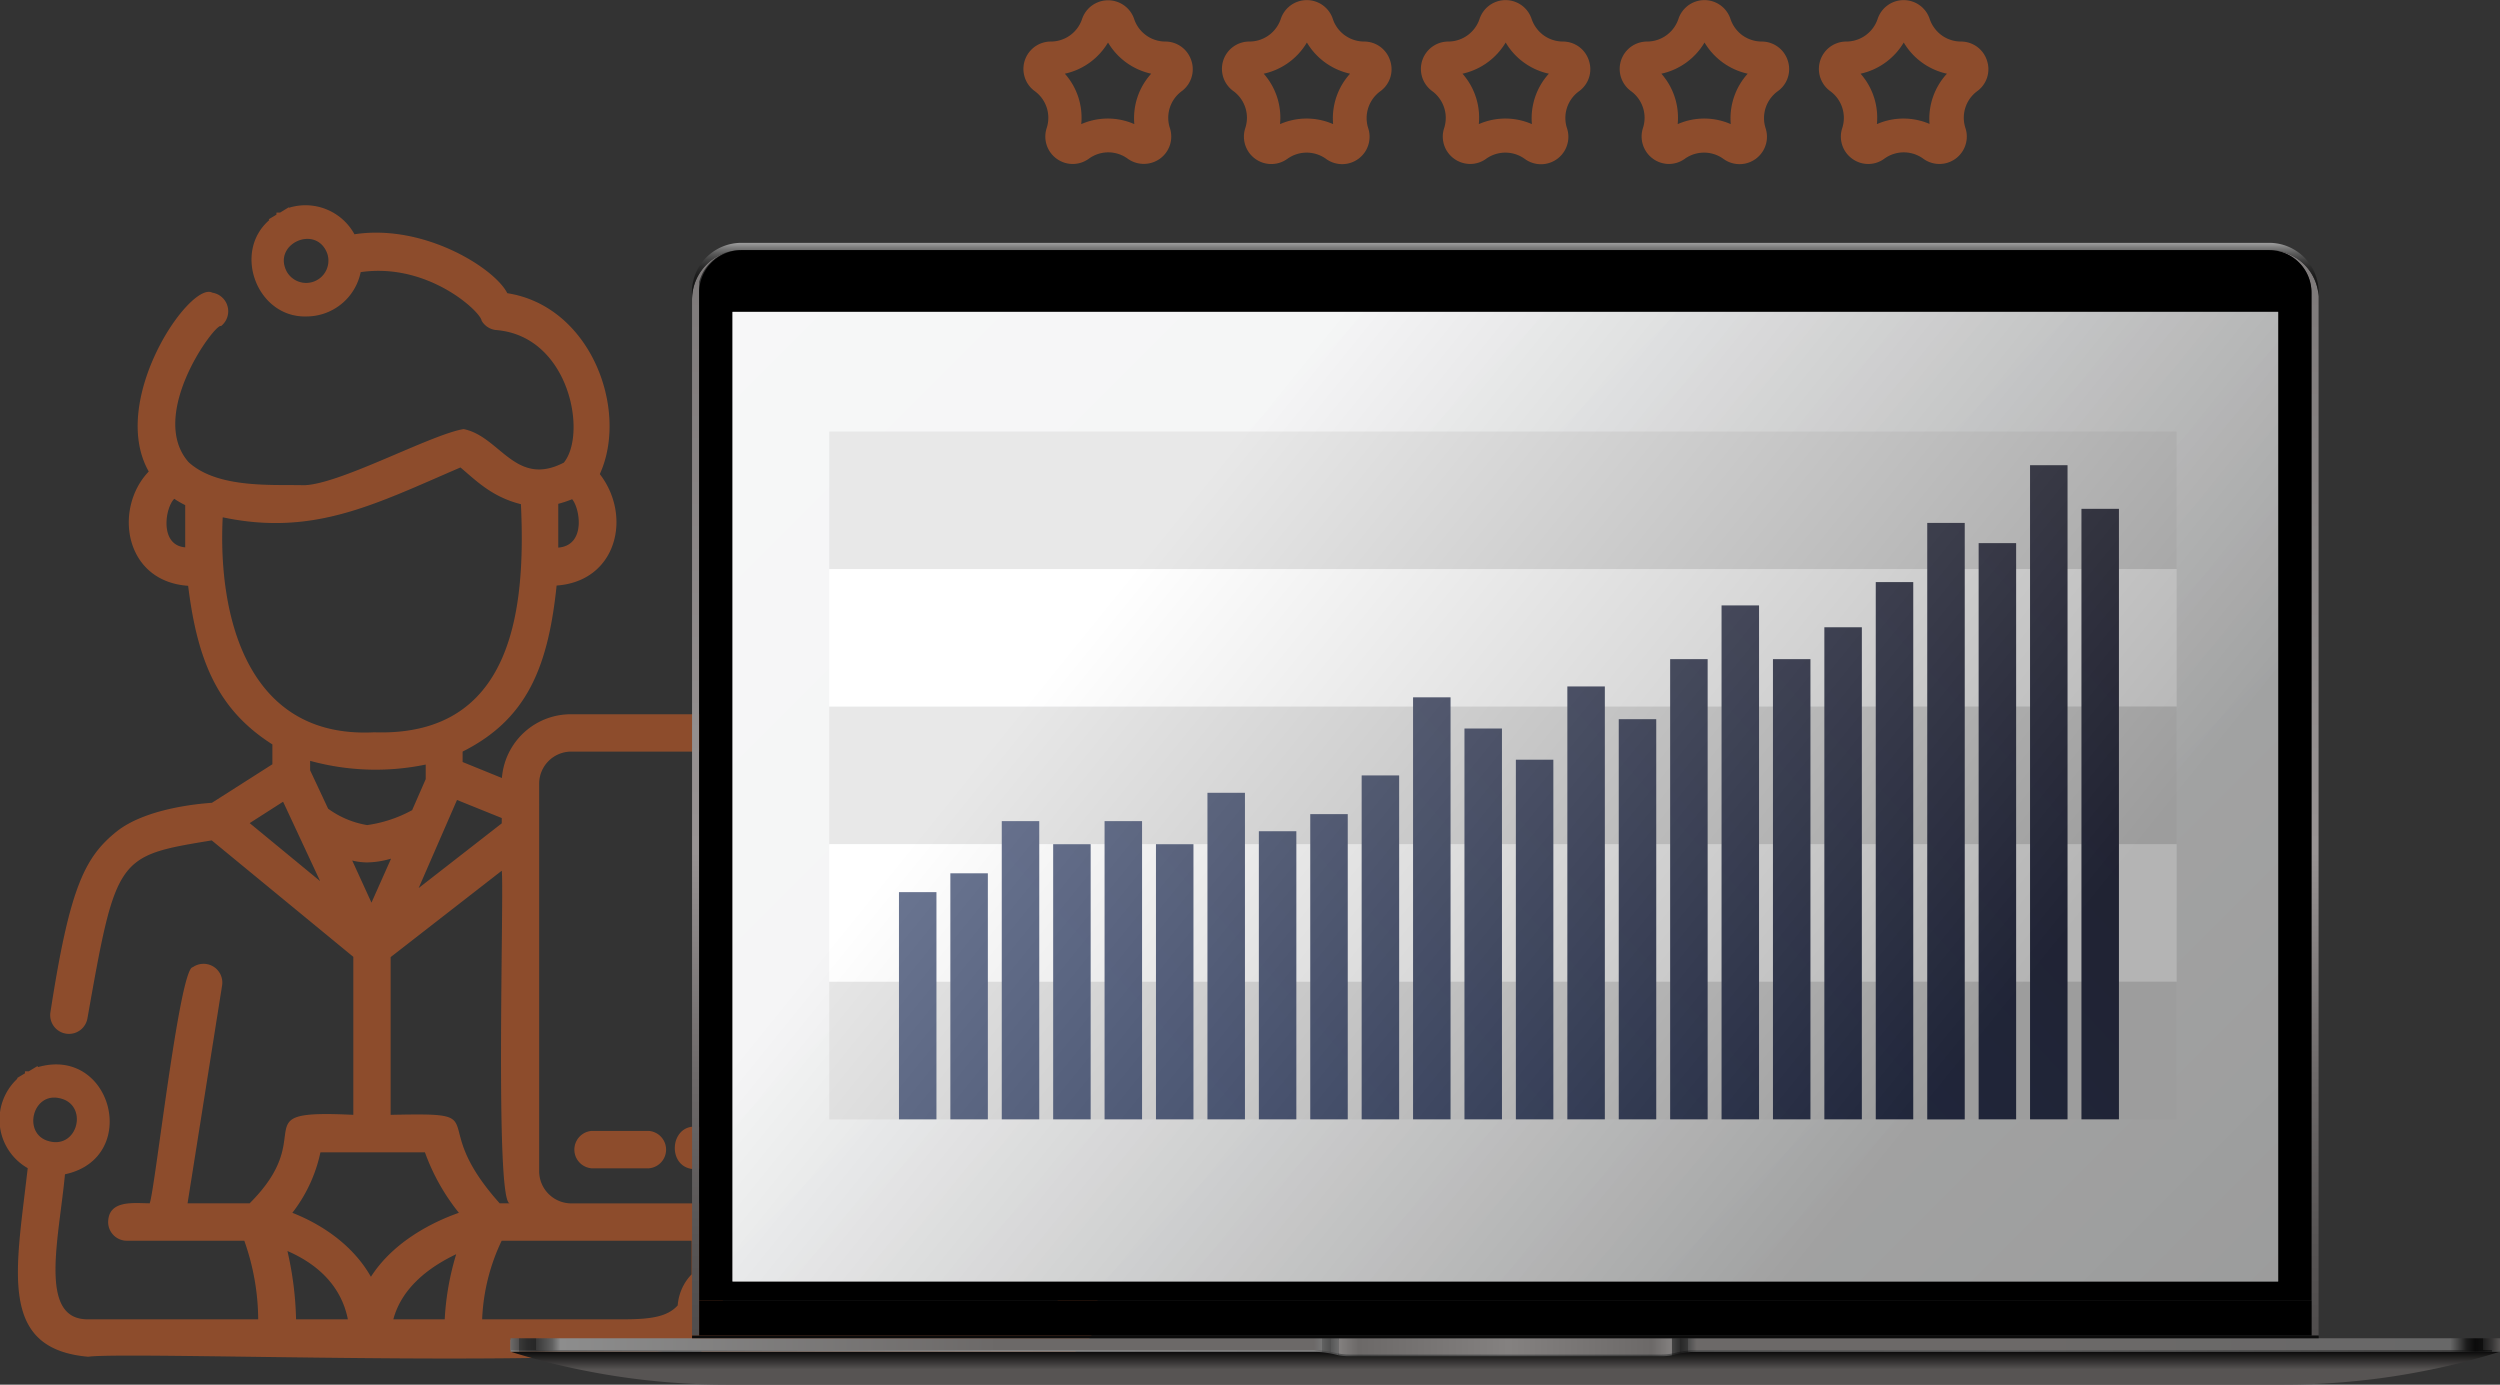
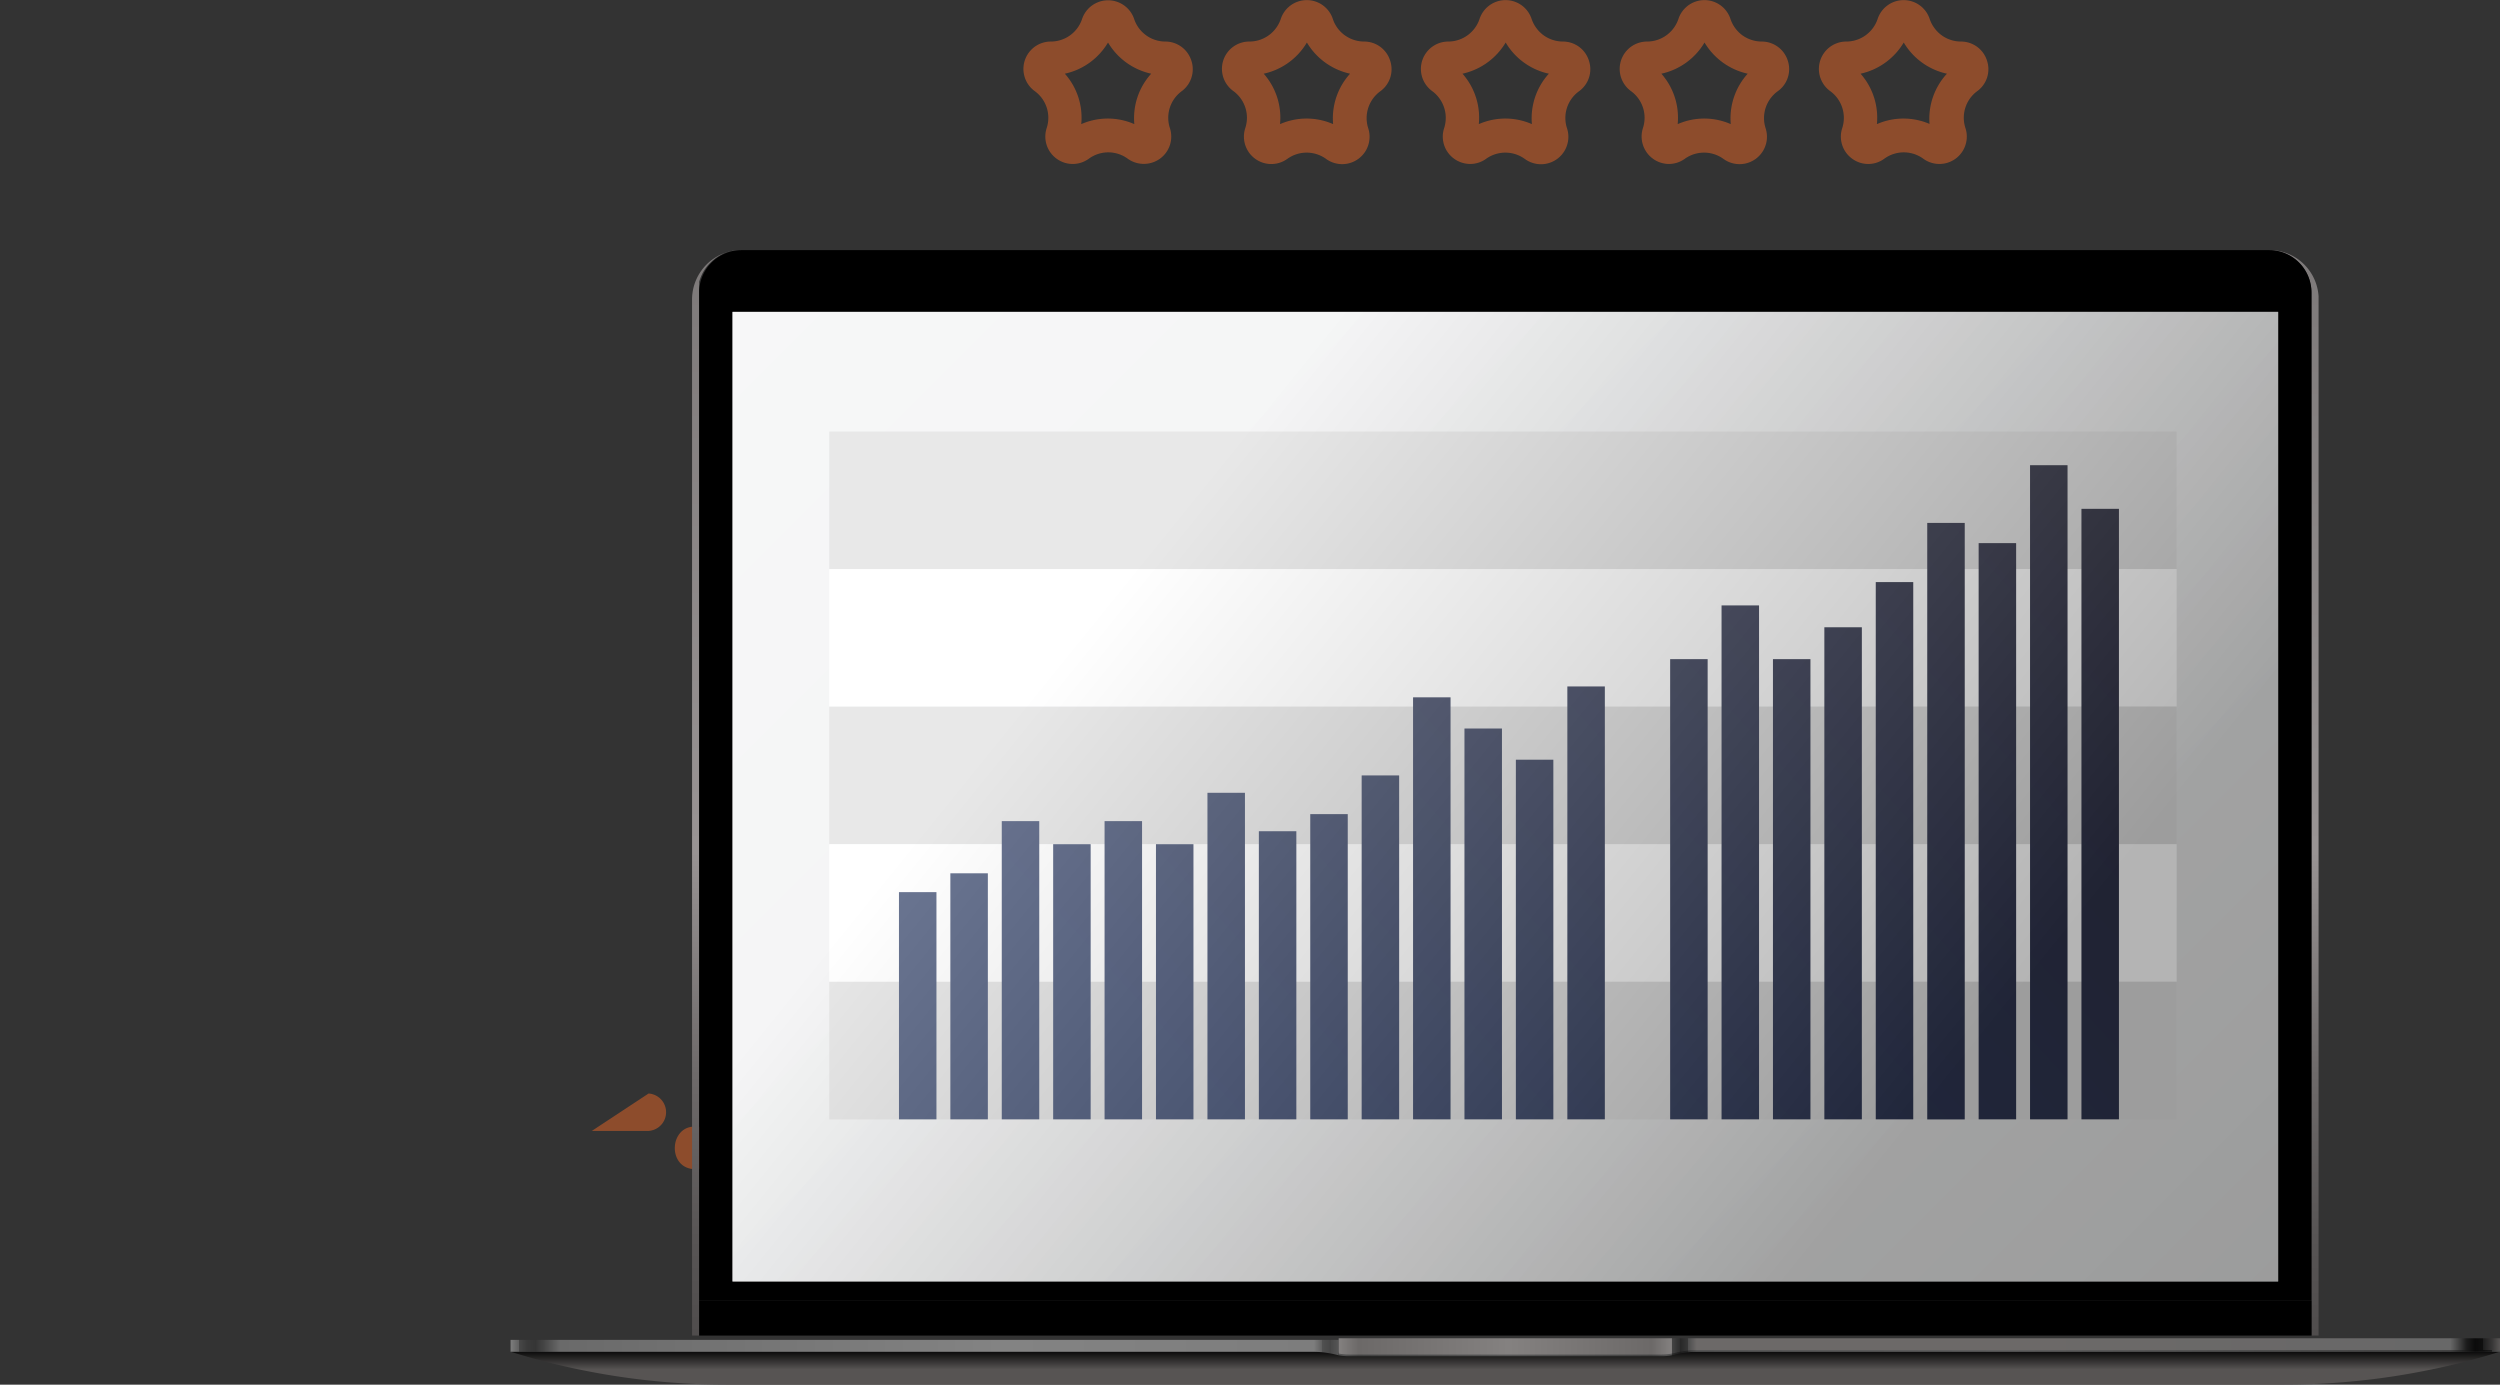
<svg xmlns="http://www.w3.org/2000/svg" xmlns:xlink="http://www.w3.org/1999/xlink" viewBox="0 0 289.39 160.28">
  <rect x="0" y="0" width="289.39" height="160.28" fill="#333333" stroke="none" />
  <defs>
    <style>.cls-1{isolation:isolate;}.cls-2{opacity:0.5;}.cls-3{fill:#e86625;}.cls-4{fill:url(#linear-gradient);}.cls-5{fill:url(#linear-gradient-2);}.cls-6{fill:url(#linear-gradient-3);}.cls-7{fill:url(#linear-gradient-4);}.cls-8{fill:url(#linear-gradient-5);}.cls-9{fill:url(#linear-gradient-6);}.cls-10{fill:url(#linear-gradient-7);}.cls-11{fill:url(#linear-gradient-8);}.cls-12{fill:url(#linear-gradient-9);}.cls-13{fill:#0b0b0b;}.cls-14{fill:url(#linear-gradient-10);}.cls-15{fill:#d8d8d8;}.cls-16{fill:#fff;}.cls-17{fill:url(#Degradado_sin_nombre_3);}.cls-18{fill:url(#Degradado_sin_nombre_3-2);}.cls-19{fill:url(#Degradado_sin_nombre_3-3);}.cls-20{fill:url(#Degradado_sin_nombre_3-4);}.cls-21{fill:url(#Degradado_sin_nombre_3-5);}.cls-22{fill:url(#Degradado_sin_nombre_3-6);}.cls-23{fill:url(#Degradado_sin_nombre_3-7);}.cls-24{fill:url(#Degradado_sin_nombre_3-8);}.cls-25{fill:url(#Degradado_sin_nombre_3-9);}.cls-26{fill:url(#Degradado_sin_nombre_3-10);}.cls-27{fill:url(#Degradado_sin_nombre_3-11);}.cls-28{fill:url(#Degradado_sin_nombre_3-12);}.cls-29{fill:url(#Degradado_sin_nombre_3-13);}.cls-30{fill:url(#Degradado_sin_nombre_3-14);}.cls-31{fill:url(#Degradado_sin_nombre_3-15);}.cls-32{fill:url(#Degradado_sin_nombre_3-16);}.cls-33{fill:url(#Degradado_sin_nombre_3-17);}.cls-34{fill:url(#Degradado_sin_nombre_3-18);}.cls-35{fill:url(#Degradado_sin_nombre_3-19);}.cls-36{fill:url(#Degradado_sin_nombre_3-20);}.cls-37{fill:url(#Degradado_sin_nombre_3-21);}.cls-38{fill:url(#Degradado_sin_nombre_3-22);}.cls-39{fill:url(#Degradado_sin_nombre_3-23);}.cls-40{fill:url(#Degradado_sin_nombre_3-24);}.cls-41{mix-blend-mode:hard-light;opacity:0.42;fill:url(#Degradado_sin_nombre_19);}</style>
    <linearGradient id="linear-gradient" x1="174.25" y1="160.28" x2="174.25" y2="156.47" gradientUnits="userSpaceOnUse">
      <stop offset="0" stop-color="#575453" />
      <stop offset="0.46" stop-color="#575453" />
      <stop offset="1" stop-color="#0b0b0b" />
    </linearGradient>
    <linearGradient id="linear-gradient-2" x1="-7593.43" y1="155.99" x2="-7497.57" y2="155.99" gradientTransform="matrix(-1, 0, 0, 1, -7438.47, 0)" gradientUnits="userSpaceOnUse">
      <stop offset="0" stop-color="#777" />
      <stop offset="0" stop-color="#6c6c6c" />
      <stop offset="0" stop-color="#565656" />
      <stop offset="0.01" stop-color="#484848" />
      <stop offset="0.01" stop-color="#434343" />
      <stop offset="0.01" stop-color="#464646" />
      <stop offset="0.02" stop-color="#505050" />
      <stop offset="0.02" stop-color="#5d5d5d" />
      <stop offset="0.03" stop-color="#7d7d7d" />
      <stop offset="0.4" stop-color="#838383" />
      <stop offset="0.41" stop-color="#838383" />
      <stop offset="0.94" stop-color="#6a6a6a" />
      <stop offset="0.96" stop-color="#454545" />
      <stop offset="0.97" stop-color="#353535" />
      <stop offset="0.98" stop-color="#3a3a3a" />
      <stop offset="0.99" stop-color="#484848" />
      <stop offset="0.99" stop-color="#606060" />
      <stop offset="1" stop-color="#7d7d7d" />
    </linearGradient>
    <linearGradient id="linear-gradient-3" x1="193.53" y1="155.99" x2="289.38" y2="155.99" gradientUnits="userSpaceOnUse">
      <stop offset="0" stop-color="#4f4f4f" />
      <stop offset="0" stop-color="#424242" />
      <stop offset="0" stop-color="#2c2c2c" />
      <stop offset="0.01" stop-color="#1e1e1e" />
      <stop offset="0.01" stop-color="#191919" />
      <stop offset="0.01" stop-color="#1c1c1c" />
      <stop offset="0.02" stop-color="#262626" />
      <stop offset="0.02" stop-color="#343434" />
      <stop offset="0.03" stop-color="#555" />
      <stop offset="0.4" stop-color="#5e5e5e" />
      <stop offset="0.41" stop-color="#5e5e5e" />
      <stop offset="0.94" stop-color="#424242" />
      <stop offset="0.96" stop-color="#1a1a1a" />
      <stop offset="0.97" stop-color="#0a0a0a" />
      <stop offset="0.98" stop-color="#0f0f0f" />
      <stop offset="0.99" stop-color="#1d1d1d" />
      <stop offset="0.99" stop-color="#353535" />
      <stop offset="1" stop-color="#555" />
    </linearGradient>
    <linearGradient id="linear-gradient-4" x1="154.96" y1="156.05" x2="193.53" y2="156.05" gradientUnits="userSpaceOnUse">
      <stop offset="0" stop-color="#555" />
      <stop offset="0.06" stop-color="#424242" />
      <stop offset="0.51" stop-color="#555" />
      <stop offset="0.94" stop-color="#424242" />
      <stop offset="1" stop-color="#555" />
    </linearGradient>
    <linearGradient id="linear-gradient-5" x1="-7593.43" y1="155.79" x2="-7497.57" y2="155.79" gradientTransform="matrix(-1, 0, 0, 1, -7438.47, 0)" gradientUnits="userSpaceOnUse">
      <stop offset="0" stop-color="#a8a8a8" />
      <stop offset="0" stop-color="#8c8c8c" />
      <stop offset="0" stop-color="#6d6d6d" />
      <stop offset="0.01" stop-color="#565656" />
      <stop offset="0.01" stop-color="#484848" />
      <stop offset="0.01" stop-color="#434343" />
      <stop offset="0.01" stop-color="#464646" />
      <stop offset="0.01" stop-color="#505050" />
      <stop offset="0.02" stop-color="#616161" />
      <stop offset="0.02" stop-color="#767676" />
      <stop offset="0.03" stop-color="#6c6968" />
      <stop offset="0.4" stop-color="#6c6968" />
      <stop offset="0.41" stop-color="#6c6968" />
      <stop offset="0.94" stop-color="#8d8d8d" />
      <stop offset="0.95" stop-color="#5f5f5f" />
      <stop offset="0.97" stop-color="#373737" />
      <stop offset="0.97" stop-color="#272727" />
      <stop offset="0.98" stop-color="#2c2c2c" />
      <stop offset="0.99" stop-color="#3a3a39" />
      <stop offset="0.99" stop-color="#525050" />
      <stop offset="1" stop-color="#6c6968" />
    </linearGradient>
    <linearGradient id="linear-gradient-6" x1="174.26" y1="154.6" x2="174.26" y2="28.94" gradientUnits="userSpaceOnUse">
      <stop offset="0" stop-color="#504d4d" />
      <stop offset="0.09" stop-color="#585555" />
      <stop offset="0.24" stop-color="#6e6a6a" />
      <stop offset="0.41" stop-color="#918c8c" />
      <stop offset="0.45" stop-color="#999494" />
      <stop offset="1" stop-color="#7d7979" />
    </linearGradient>
    <linearGradient id="linear-gradient-7" x1="174.25" y1="34.67" x2="174.25" y2="28.11" gradientUnits="userSpaceOnUse">
      <stop offset="0" stop-color="#131313" />
      <stop offset="0.28" stop-color="#161616" />
      <stop offset="0.44" stop-color="#1e1e1e" />
      <stop offset="0.58" stop-color="#2c2c2c" />
      <stop offset="0.7" stop-color="#404040" />
      <stop offset="0.81" stop-color="#5b5b5b" />
      <stop offset="0.91" stop-color="#7a7a7a" />
      <stop offset="1" stop-color="#9f9f9f" />
    </linearGradient>
    <linearGradient id="linear-gradient-8" x1="193.53" y1="155.79" x2="289.38" y2="155.79" gradientUnits="userSpaceOnUse">
      <stop offset="0" stop-color="#818181" />
      <stop offset="0" stop-color="#636363" />
      <stop offset="0" stop-color="#444" />
      <stop offset="0.01" stop-color="#2d2d2d" />
      <stop offset="0.01" stop-color="#1f1f1f" />
      <stop offset="0.01" stop-color="#1a1a1a" />
      <stop offset="0.01" stop-color="#1d1d1d" />
      <stop offset="0.01" stop-color="#272727" />
      <stop offset="0.02" stop-color="#383838" />
      <stop offset="0.02" stop-color="#4e4e4e" />
      <stop offset="0.03" stop-color="#6c6968" />
      <stop offset="0.4" stop-color="#6c6968" />
      <stop offset="0.41" stop-color="#6c6968" />
      <stop offset="0.94" stop-color="#686868" />
      <stop offset="0.95" stop-color="#434343" />
      <stop offset="0.96" stop-color="#1b1b1b" />
      <stop offset="0.97" stop-color="#0b0b0b" />
      <stop offset="0.98" stop-color="#101010" />
      <stop offset="0.98" stop-color="#1e1e1e" />
      <stop offset="0.99" stop-color="#363535" />
      <stop offset="1" stop-color="#585554" />
      <stop offset="1" stop-color="#6c6968" />
    </linearGradient>
    <linearGradient id="linear-gradient-9" x1="154.96" y1="155.85" x2="193.53" y2="155.85" gradientUnits="userSpaceOnUse">
      <stop offset="0" stop-color="#848180" />
      <stop offset="0.06" stop-color="#6c6968" />
      <stop offset="0.51" stop-color="#848180" />
      <stop offset="0.94" stop-color="#6c6968" />
      <stop offset="1" stop-color="#848180" />
    </linearGradient>
    <linearGradient id="linear-gradient-10" x1="101.46" y1="19.43" x2="247.04" y2="165.01" gradientUnits="userSpaceOnUse">
      <stop offset="0" stop-color="#f1f2f3" />
      <stop offset="0.36" stop-color="#ecedee" />
      <stop offset="0.8" stop-color="#dedfdf" />
      <stop offset="1" stop-color="#d5d6d6" />
    </linearGradient>
    <linearGradient id="Degradado_sin_nombre_3" x1="118.05" y1="105.64" x2="210.39" y2="21.48" gradientUnits="userSpaceOnUse">
      <stop offset="0" stop-color="#001344" />
      <stop offset="0.96" stop-color="#000117" />
    </linearGradient>
    <linearGradient id="Degradado_sin_nombre_3-2" x1="120.21" y1="108.01" x2="212.55" y2="23.85" xlink:href="#Degradado_sin_nombre_3" />
    <linearGradient id="Degradado_sin_nombre_3-3" x1="121.41" y1="109.32" x2="213.75" y2="25.16" xlink:href="#Degradado_sin_nombre_3" />
    <linearGradient id="Degradado_sin_nombre_3-4" x1="124.77" y1="113.01" x2="217.11" y2="28.85" xlink:href="#Degradado_sin_nombre_3" />
    <linearGradient id="Degradado_sin_nombre_3-5" x1="126.81" y1="115.25" x2="219.15" y2="31.09" xlink:href="#Degradado_sin_nombre_3" />
    <linearGradient id="Degradado_sin_nombre_3-6" x1="130.18" y1="118.94" x2="222.51" y2="34.78" xlink:href="#Degradado_sin_nombre_3" />
    <linearGradient id="Degradado_sin_nombre_3-7" x1="131.39" y1="120.28" x2="223.73" y2="36.12" xlink:href="#Degradado_sin_nombre_3" />
    <linearGradient id="Degradado_sin_nombre_3-8" x1="135.2" y1="124.46" x2="227.54" y2="40.3" xlink:href="#Degradado_sin_nombre_3" />
    <linearGradient id="Degradado_sin_nombre_3-9" x1="137.41" y1="126.88" x2="229.75" y2="42.72" xlink:href="#Degradado_sin_nombre_3" />
    <linearGradient id="Degradado_sin_nombre_3-10" x1="139" y1="128.62" x2="231.33" y2="44.46" xlink:href="#Degradado_sin_nombre_3" />
    <linearGradient id="Degradado_sin_nombre_3-11" x1="139.45" y1="129.11" x2="231.78" y2="44.95" xlink:href="#Degradado_sin_nombre_3" />
    <linearGradient id="Degradado_sin_nombre_3-12" x1="143.05" y1="133.06" x2="235.38" y2="48.9" xlink:href="#Degradado_sin_nombre_3" />
    <linearGradient id="Degradado_sin_nombre_3-13" x1="146.64" y1="137.01" x2="238.98" y2="52.85" xlink:href="#Degradado_sin_nombre_3" />
    <linearGradient id="Degradado_sin_nombre_3-14" x1="147.24" y1="137.66" x2="239.57" y2="53.5" xlink:href="#Degradado_sin_nombre_3" />
    <linearGradient id="Degradado_sin_nombre_3-15" x1="150.88" y1="141.65" x2="243.21" y2="57.49" xlink:href="#Degradado_sin_nombre_3" />
    <linearGradient id="Degradado_sin_nombre_3-16" x1="151.85" y1="142.72" x2="244.19" y2="58.56" xlink:href="#Degradado_sin_nombre_3" />
    <linearGradient id="Degradado_sin_nombre_3-17" x1="153" y1="143.98" x2="245.34" y2="59.82" xlink:href="#Degradado_sin_nombre_3" />
    <linearGradient id="Degradado_sin_nombre_3-18" x1="157.25" y1="148.65" x2="249.59" y2="64.48" xlink:href="#Degradado_sin_nombre_3" />
    <linearGradient id="Degradado_sin_nombre_3-19" x1="159.03" y1="150.6" x2="251.37" y2="66.44" xlink:href="#Degradado_sin_nombre_3" />
    <linearGradient id="Degradado_sin_nombre_3-20" x1="160.43" y1="152.13" x2="252.77" y2="67.97" xlink:href="#Degradado_sin_nombre_3" />
    <linearGradient id="Degradado_sin_nombre_3-21" x1="161.43" y1="153.23" x2="253.76" y2="69.06" xlink:href="#Degradado_sin_nombre_3" />
    <linearGradient id="Degradado_sin_nombre_3-22" x1="164.71" y1="156.83" x2="257.05" y2="72.67" xlink:href="#Degradado_sin_nombre_3" />
    <linearGradient id="Degradado_sin_nombre_3-23" x1="165.17" y1="157.33" x2="257.5" y2="73.17" xlink:href="#Degradado_sin_nombre_3" />
    <linearGradient id="Degradado_sin_nombre_3-24" x1="169.12" y1="161.67" x2="261.46" y2="77.51" xlink:href="#Degradado_sin_nombre_3" />
    <linearGradient id="Degradado_sin_nombre_19" x1="221.12" y1="130.16" x2="131.43" y2="57.55" gradientUnits="userSpaceOnUse">
      <stop offset="0" stop-color="#4d4d4d" />
      <stop offset="0.96" stop-color="#fff" />
    </linearGradient>
  </defs>
  <g class="cls-1">
    <g id="Capa_2" data-name="Capa 2">
      <g id="Capa_1-2" data-name="Capa 1">
        <g class="cls-2">
          <path class="cls-3" d="M137.9,7a3.16,3.16,0,0,0-3-2.19,3.8,3.8,0,0,1-2.24-.73,3.81,3.81,0,0,1-1.39-1.92,3.18,3.18,0,0,0-6,0,3.81,3.81,0,0,1-3.63,2.65,3.17,3.17,0,0,0-1.87,5.73,3.82,3.82,0,0,1,1.39,4.29,3.16,3.16,0,0,0,1.15,3.54,3.16,3.16,0,0,0,3.73,0,3.81,3.81,0,0,1,4.5,0,3.2,3.2,0,0,0,3.73,0,3.16,3.16,0,0,0,1.15-3.55,3.82,3.82,0,0,1,1.39-4.28A3.16,3.16,0,0,0,137.9,7Zm-6.59,7.37a7.65,7.65,0,0,0-6.15,0,7.66,7.66,0,0,0-1.9-5.84,7.71,7.71,0,0,0,5-3.61,7.73,7.73,0,0,0,5,3.61A7.65,7.65,0,0,0,131.31,14.4Z" />
          <path class="cls-3" d="M160.91,7a3.15,3.15,0,0,0-3-2.19,3.85,3.85,0,0,1-2.25-.73,3.81,3.81,0,0,1-1.39-1.92,3.17,3.17,0,0,0-6,0,3.83,3.83,0,0,1-3.64,2.65,3.16,3.16,0,0,0-1.86,5.73,3.83,3.83,0,0,1,1.38,4.29A3.17,3.17,0,0,0,149,18.4a3.83,3.83,0,0,1,4.51,0,3.17,3.17,0,0,0,4.87-3.55,3.84,3.84,0,0,1,1.39-4.28A3.14,3.14,0,0,0,160.91,7Zm-6.59,7.37a7.65,7.65,0,0,0-6.15,0,7.69,7.69,0,0,0-1.89-5.84,7.71,7.71,0,0,0,5-3.61,7.76,7.76,0,0,0,5,3.61A7.69,7.69,0,0,0,154.32,14.4Z" />
          <path class="cls-3" d="M183.92,7a3.15,3.15,0,0,0-3-2.19,3.85,3.85,0,0,1-2.25-.73,3.93,3.93,0,0,1-1.39-1.92,3.17,3.17,0,0,0-6,0,3.83,3.83,0,0,1-3.64,2.65,3.17,3.17,0,0,0-1.86,5.73,3.85,3.85,0,0,1,1.39,4.29,3.15,3.15,0,0,0,1.15,3.54,3.21,3.21,0,0,0,1.86.61A3.16,3.16,0,0,0,172,18.4a3.83,3.83,0,0,1,4.51,0,3.17,3.17,0,0,0,4.88-3.55,3.82,3.82,0,0,1,1.38-4.28A3.14,3.14,0,0,0,183.92,7Zm-6.59,7.37a7.65,7.65,0,0,0-6.15,0,7.69,7.69,0,0,0-1.89-5.84,7.76,7.76,0,0,0,5-3.61,7.71,7.71,0,0,0,5,3.61A7.69,7.69,0,0,0,177.33,14.4Z" />
          <path class="cls-3" d="M206.94,7a3.16,3.16,0,0,0-3-2.19,3.88,3.88,0,0,1-2.26-.73,3.85,3.85,0,0,1-1.38-1.92,3.17,3.17,0,0,0-6,0,3.83,3.83,0,0,1-3.64,2.65,3.17,3.17,0,0,0-1.87,5.73,3.82,3.82,0,0,1,1.39,4.29,3.18,3.18,0,0,0,3,4.15A3.18,3.18,0,0,0,195,18.4a3.83,3.83,0,0,1,4.51,0,3.17,3.17,0,0,0,4.87-3.55,3.84,3.84,0,0,1,1.39-4.28A3.14,3.14,0,0,0,206.94,7Zm-6.59,7.37a7.65,7.65,0,0,0-6.15,0,7.69,7.69,0,0,0-1.89-5.84,7.71,7.71,0,0,0,5-3.61,7.76,7.76,0,0,0,5,3.61A7.69,7.69,0,0,0,200.35,14.4Z" />
          <path class="cls-3" d="M230,7a3.15,3.15,0,0,0-3-2.19,3.83,3.83,0,0,1-2.25-.73,3.87,3.87,0,0,1-1.39-1.92,3.17,3.17,0,0,0-6,0,3.83,3.83,0,0,1-3.64,2.65,3.17,3.17,0,0,0-1.87,5.73,3.83,3.83,0,0,1,1.4,4.29,3.15,3.15,0,0,0,1.15,3.54,3.14,3.14,0,0,0,3.72,0,3.83,3.83,0,0,1,4.51,0,3.17,3.17,0,0,0,4.88-3.55,3.82,3.82,0,0,1,1.38-4.28A3.14,3.14,0,0,0,230,7Zm-6.59,7.37a7.65,7.65,0,0,0-6.15,0,7.69,7.69,0,0,0-1.89-5.84,7.76,7.76,0,0,0,5-3.61,7.71,7.71,0,0,0,5,3.61A7.69,7.69,0,0,0,223.36,14.4Z" />
-           <path class="cls-3" d="M68.51,130.91a2.17,2.17,0,0,0,0,4.33h6.57a2.17,2.17,0,0,0,0-4.33Z" />
+           <path class="cls-3" d="M68.51,130.91h6.57a2.17,2.17,0,0,0,0-4.33Z" />
          <path class="cls-3" d="M80.49,130.41c-3.06-.1-3.28,4.93,0,4.93S83.55,130.31,80.49,130.41Z" />
          <path class="cls-3" d="M96.57,99.35c.17,9.2,13.84,9.2,14,0C110.41,90.15,96.74,90.15,96.57,99.35Zm7,3c-3.9,0-3.9-5.94,0-6S107.47,102.3,103.58,102.33Z" />
-           <path class="cls-3" d="M145.65,121.43a6.42,6.42,0,0,0,5.52-9.59,6.31,6.31,0,0,0-3.38-2.82V90.68a8,8,0,0,0-8-8H66.1a8,8,0,0,0-8,7.38l-4.55-1.85V87c7.36-3.7,9.89-9.63,10.88-19.22,7-.5,8.75-8.06,5-12.9,3.38-7.4-1-19.43-10.71-20.94-1.42-2.86-9.61-8.06-17.69-6.82a6.46,6.46,0,0,0-7.58-3.07L33.42,24l-1,.61H32v.24l-.89.53.06.1c-4.29,3.72-1.39,11.33,4.32,11.15a6.41,6.41,0,0,0,6.26-5.13c7.82-1.14,13.91,4.61,14,5.62a2.18,2.18,0,0,0,1.76,1.09c8.42.75,10.48,12,7.76,15.34-5.61,2.91-7.39-3.05-11.61-3.88-3.94.66-15,6.77-18.83,6.49-3.75-.05-9.76.3-13-2.66C17,48,25,37.27,25.58,37.75a2.18,2.18,0,0,0-1-3.87C22,32.5,12.53,46.33,17.22,54.58c-4.09,4.27-2.86,12.72,4.56,13.23,1.08,8.8,3.49,14.38,9.75,18.36v2.3l-7,4.46c-1.93.13-7.73.73-11,3.3-3.75,3-5.48,6.56-7.7,21a2.17,2.17,0,0,0,4.29.65c3.32-18.77,3.43-18.8,14.39-20.6L40.9,110.76v18.29c-13.15-.63-3.72,2-12,10.24H21.71l4-25.23a2.17,2.17,0,0,0-3.39-2.1c-1.55,0-4.45,26.37-5,27.33-1.78,0-4.76-.44-4.8,2.17a2.16,2.16,0,0,0,2.16,2.16H28.28a27.66,27.66,0,0,1,1.61,9.1H10.22c-5.81.09-3.41-9.23-2.7-16.79,8.78-1.87,5.48-14.86-3.11-12.41l-.08-.11-1,.6H2.89v.24c-.42.24-.56.33-.89.53l0,.1a6.46,6.46,0,0,0,1.21,10.34c-1.35,11.87-3.45,20.92,7,21.83,4.76-.7,67.3,1.74,69.75-1.62a5.7,5.7,0,0,0,4.21,1.85h37.28c7.91-.23,7.34-11.85-.42-11.53l-7.56,0v-2.15h26.28a8,8,0,0,0,8-8v-8a2.16,2.16,0,0,0-4.31,0v8a3.72,3.72,0,0,1-3.72,3.71H113.48V112.72a2.17,2.17,0,0,0-2.17-2.16h-15a2.16,2.16,0,0,0-2.15,2.16V139.3c-2,0-25.78,0-28.11,0a3.73,3.73,0,0,1-3.64-3.7c0-.11,0-39.12,0-39.23V93.23a.37.37,0,0,0,0-.11V90.68A3.72,3.72,0,0,1,66.1,87h73.66a3.73,3.73,0,0,1,3.72,3.72v18.19l-.92.54h-.41v.24c-.41.23-.56.32-.89.53l.06.1C137,114,139.93,121.61,145.65,121.43ZM33.22,31.49c-1.78-3.25,3.41-5.59,4.67-2.12a2.58,2.58,0,0,1-4.67,2.12Zm33,26.29c.9,1,1.66,5.35-1.6,5.61,0-1.51,0-3,0-4.42v-.65A12.55,12.55,0,0,0,66.24,57.78Zm-46.06-.05a10.68,10.68,0,0,0,1.28.74c0,1.61,0,3.19,0,4.89C18.43,63.12,19.11,58.76,20.18,57.73ZM5.7,132.11c-3.11-.77-2-5.65,1.13-5C10.27,127.77,9.09,133,5.7,132.11ZM59,139.29H57.84c-8.77-9.79-.09-10.51-12.62-10.24V110.79l12.86-10C58.38,102.58,57.26,139.1,59,139.29Zm-.92-44.6v.62l-9.62,7.49L52.9,92.6ZM25.78,59.88c10.53,2.22,17.57-1.49,27.52-5.77,1.78,1.49,3.64,3.42,7,4.25.59,12.4-1,26.94-17,26.41C28.19,85.54,25.23,70.58,25.78,59.88Zm3.12,35.4,3.87-2.48L37.06,102Zm7-6.11v-1.1a28.53,28.53,0,0,0,13.38.43v1.69l-1.57,3.59a15.25,15.25,0,0,1-5.21,1.73,10.62,10.62,0,0,1-4.52-1.9Zm4.87,10.44a7.39,7.39,0,0,0,1.73.22,10.29,10.29,0,0,0,2.77-.44L43,104.49Zm-6.5,53.11a38.77,38.77,0,0,0-1-7.91c3,1.3,6.15,3.66,7,7.91Zm17.26,0h-6c1-3.74,4.25-6.1,7.28-7.54A31.31,31.31,0,0,0,51.48,152.72Zm-8.57-4.88c-2.43-4.32-6.72-6.51-9.12-7.45a17.2,17.2,0,0,0,3.25-7H49.19a24.26,24.26,0,0,0,3.93,7C50.12,141.44,45.52,143.72,42.91,147.84Zm55.55-32.95h10.69v30.88H98.46ZM84.37,143.62h9.77v2.15H84.37Zm.26,6.45h36.85a1.46,1.46,0,0,1,0,2.91H84.63a1.46,1.46,0,0,1,0-2.91Zm-4.58-6.45v3.9a5.79,5.79,0,0,0-1.6,3.59c-1.09,1.19-2.74,1.61-6.18,1.61H55.81a23.2,23.2,0,0,1,2.26-9.1Zm63.09-29.25c.88-3.25,5.84-1.91,5,1.33S142.22,117.58,143.14,114.37Z" />
        </g>
        <path class="cls-4" d="M59.1,156.47a83.88,83.88,0,0,0,25,3.81H264.38a83.77,83.77,0,0,0,25-3.81H59.1Z" />
        <path class="cls-5" d="M59.1,155.1v1.37h92.83a11.85,11.85,0,0,1,2.72.34l.31.07V155.1Z" />
        <path class="cls-6" d="M289.38,155.1v1.37H196.55a11.83,11.83,0,0,0-2.71.34l-.31.07V155.1Z" />
        <path class="cls-7" d="M193.53,155.1v1.78a6.12,6.12,0,0,1-1.21.11H156.16a6.09,6.09,0,0,1-1.2-.11V155.1Z" />
-         <path class="cls-8" d="M59.1,154.91v1.36h92.83a11.33,11.33,0,0,1,2.72.35l.31.06v-1.77Z" />
        <path class="cls-9" d="M262.68,28.94H85.84a5.73,5.73,0,0,0-5.73,5.73V154.6h.82V33.85a6,6,0,0,1,0-.74c0-.08,0-.17,0-.25s0-.15,0-.23a1.55,1.55,0,0,1,.07-.23,5,5,0,0,1,1-1.76l.16-.17.09-.08a4.8,4.8,0,0,1,.82-.67l.31-.18.31-.16h0l.21-.09h0A4.83,4.83,0,0,1,85.83,29H262.67a4.83,4.83,0,0,1,2.33.59l.31.18.38.27h0l.18.15h0l.26.25.08.08.16.17a4.92,4.92,0,0,1,1.19,3.21V154.6h.83V34.31A5.72,5.72,0,0,0,262.68,28.94Z" />
-         <path class="cls-10" d="M80.09,33.85a5.74,5.74,0,0,1,5.74-5.74H262.67a5.73,5.73,0,0,1,5.73,5.74v.46a5.72,5.72,0,0,0-5.72-5.37H85.84a5.73,5.73,0,0,0-5.73,5.73Z" />
        <rect x="80.93" y="150.57" width="186.65" height="4.03" />
        <path d="M267.57,33.85V150.57H80.93V33.85a4.91,4.91,0,0,1,4.9-4.9H262.67A4.91,4.91,0,0,1,267.57,33.85Z" />
        <path class="cls-11" d="M289.38,154.91v1.36H196.55a11.32,11.32,0,0,0-2.71.35l-.31.06v-1.77Z" />
        <path class="cls-12" d="M193.53,154.91v1.77a6.13,6.13,0,0,1-1.21.12H156.16a6.11,6.11,0,0,1-1.2-.12v-1.77Z" />
-         <polygon class="cls-13" points="268.4 154.6 268.4 154.91 267.57 154.91 267.57 154.91 80.93 154.91 80.93 154.91 80.11 154.91 80.11 154.6 268.4 154.6" />
        <rect class="cls-14" x="84.79" y="36.1" width="178.92" height="112.24" />
        <rect class="cls-15" x="95.99" y="49.95" width="155.97" height="15.93" />
        <rect class="cls-16" x="95.99" y="65.87" width="155.97" height="15.93" />
        <rect class="cls-15" x="95.99" y="81.8" width="155.97" height="15.93" />
        <rect class="cls-16" x="95.99" y="97.72" width="155.97" height="15.93" />
        <rect class="cls-15" x="95.99" y="113.65" width="155.97" height="15.93" />
        <rect class="cls-17" x="104.06" y="103.27" width="4.34" height="26.3" />
        <rect class="cls-18" x="110.01" y="101.09" width="4.34" height="28.48" />
        <rect class="cls-19" x="115.96" y="95.05" width="4.34" height="34.52" />
        <rect class="cls-20" x="121.91" y="97.72" width="4.34" height="31.85" />
        <rect class="cls-21" x="127.86" y="95.05" width="4.34" height="34.52" />
        <rect class="cls-22" x="133.81" y="97.72" width="4.34" height="31.85" />
        <rect class="cls-23" x="139.77" y="91.77" width="4.34" height="37.8" />
        <rect class="cls-24" x="145.72" y="96.22" width="4.34" height="33.35" />
        <rect class="cls-25" x="151.67" y="94.24" width="4.34" height="35.33" />
        <rect class="cls-26" x="157.62" y="89.76" width="4.34" height="39.81" />
        <rect class="cls-27" x="163.57" y="80.72" width="4.34" height="48.85" />
        <rect class="cls-28" x="169.52" y="84.33" width="4.34" height="45.24" />
        <rect class="cls-29" x="175.47" y="87.94" width="4.34" height="41.63" />
        <rect class="cls-30" x="181.43" y="79.46" width="4.34" height="50.11" />
-         <rect class="cls-31" x="187.38" y="83.25" width="4.34" height="46.32" />
        <rect class="cls-32" x="193.33" y="76.3" width="4.34" height="53.27" />
        <rect class="cls-33" x="199.28" y="70.08" width="4.34" height="59.49" />
        <rect class="cls-34" x="205.23" y="76.3" width="4.34" height="53.27" />
        <rect class="cls-35" x="211.18" y="72.61" width="4.34" height="56.96" />
        <rect class="cls-36" x="217.13" y="67.38" width="4.34" height="62.19" />
        <rect class="cls-37" x="223.09" y="60.53" width="4.34" height="69.05" />
        <rect class="cls-38" x="229.04" y="62.87" width="4.34" height="66.7" />
        <rect class="cls-39" x="234.99" y="53.85" width="4.34" height="75.72" />
        <rect class="cls-40" x="240.94" y="58.9" width="4.34" height="70.67" />
        <rect class="cls-41" x="84.79" y="36.1" width="178.92" height="112.24" />
      </g>
    </g>
  </g>
</svg>